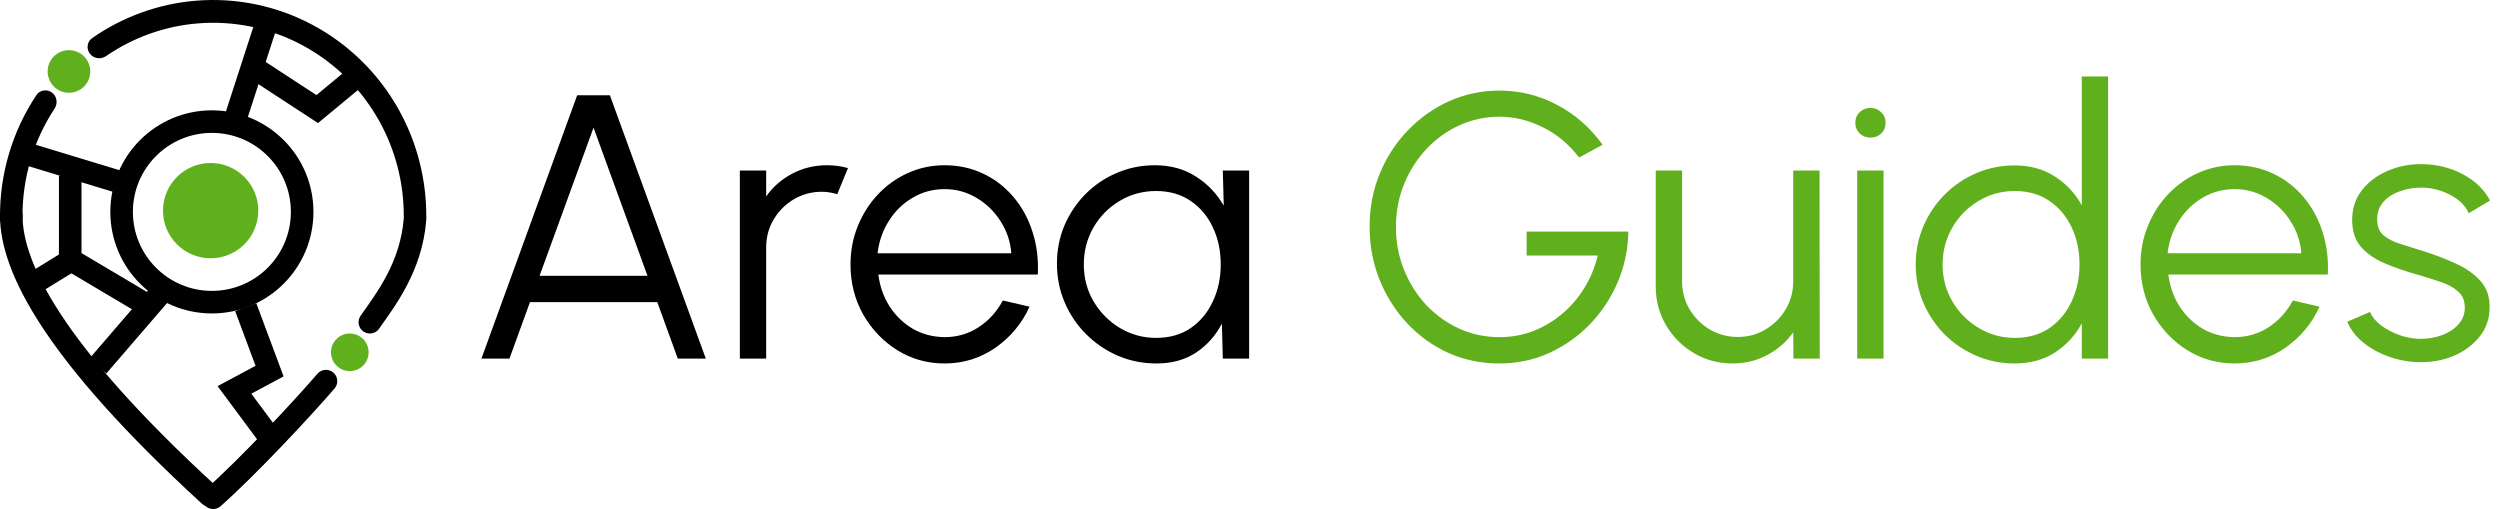
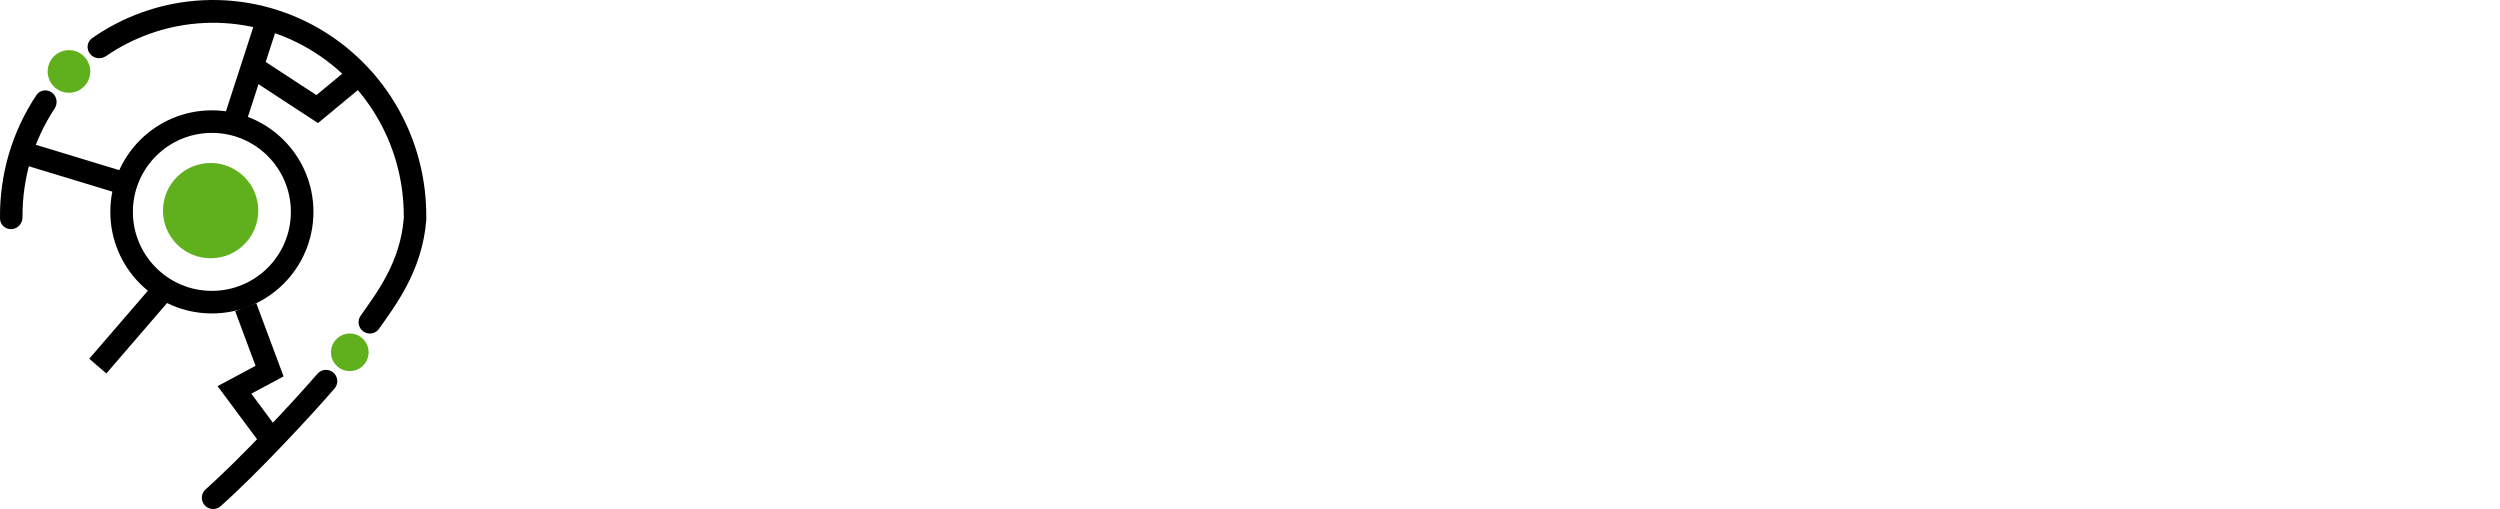
<svg xmlns="http://www.w3.org/2000/svg" width="997" height="203" viewBox="0 0 997 203" fill="none">
  <path d="M141 31.5L126.5 43.5L102 27.5" stroke="black" stroke-width="9" />
  <path d="M9.5 61L49 73" stroke="black" stroke-width="9" />
-   <path d="M15 112L28 104" stroke="black" stroke-width="9" />
  <path d="M39 146L64 117" stroke="black" stroke-width="9" />
  <path d="M94 47L106 10" stroke="black" stroke-width="9" />
-   <path d="M28 70V103.5L57.5 121" stroke="black" stroke-width="9" />
  <path d="M165.364 90.818C167.841 90.967 169.981 89.076 169.998 86.594C170.1 71.651 166.351 56.91 159.085 43.84C151.092 29.462 139.18 17.713 124.77 9.994C110.36 2.276 94.06 -1.087 77.813 0.308C63.049 1.575 48.894 6.723 36.739 15.206C34.707 16.624 34.348 19.447 35.849 21.418V21.418C37.373 23.422 40.234 23.782 42.309 22.357C53.074 14.965 65.558 10.476 78.573 9.359C93.103 8.112 107.681 11.119 120.569 18.022C133.457 24.925 144.111 35.433 151.26 48.293C157.683 59.848 161.034 72.863 161.022 86.069C161.02 88.546 162.891 90.67 165.364 90.818V90.818Z" fill="black" />
  <path d="M20.778 36.959C18.784 35.436 15.918 35.829 14.527 37.917C4.835 52.457 -0.232 69.653 0.008 87.19C0.042 89.672 2.195 91.548 4.672 91.382V91.382C7.143 91.216 9 89.08 8.98 86.603C8.861 71.206 13.314 56.121 21.76 43.313C23.12 41.251 22.741 38.458 20.778 36.959V36.959Z" fill="black" />
  <circle cx="27.5" cy="28.5" r="8.5" fill="#60B01D" />
  <circle cx="139.5" cy="140.5" r="7.5" fill="#60B01D" />
  <circle cx="84.5" cy="84.5" r="36" stroke="black" stroke-width="9" />
  <circle cx="84" cy="84" r="19" fill="#60B01D" />
  <path d="M98 122.5L107.5 148L93.5 155.5L106.5 173" stroke="black" stroke-width="9" />
  <path d="M147.5 128.5C153.667 119.667 164 106.5 165.5 87.5" stroke="black" stroke-width="9" stroke-linecap="round" stroke-linejoin="round" />
  <path d="M130 152C120.833 162.667 99 186.1 85 198.5" stroke="black" stroke-width="9" stroke-linecap="round" />
-   <path d="M4.5 86C4.5 106.5 21.1 140.3 83.5 197.5" stroke="black" stroke-width="9" stroke-linecap="round" />
-   <path d="M230.175 38H243.225L281.475 143H270.3L262.125 120.5H211.35L203.175 143H192L230.175 38ZM215.175 110H258.225L236.7 50.9L215.175 110ZM295.049 143V68H305.549V78.35C308.199 74.55 311.649 71.525 315.899 69.275C320.149 67.025 324.774 65.9 329.774 65.9C332.674 65.9 335.474 66.275 338.174 67.025L333.899 77.45C331.799 76.8 329.749 76.475 327.749 76.475C323.699 76.475 319.974 77.475 316.574 79.475C313.224 81.475 310.549 84.15 308.549 87.5C306.549 90.85 305.549 94.575 305.549 98.675V143H295.049ZM376.682 144.95C369.782 144.95 363.482 143.175 357.782 139.625C352.132 136.075 347.607 131.325 344.207 125.375C340.857 119.375 339.182 112.75 339.182 105.5C339.182 100 340.157 94.875 342.107 90.125C344.057 85.325 346.732 81.125 350.132 77.525C353.582 73.875 357.582 71.025 362.132 68.975C366.682 66.925 371.532 65.9 376.682 65.9C382.232 65.9 387.332 67 391.982 69.2C396.682 71.4 400.707 74.475 404.057 78.425C407.457 82.375 410.007 87 411.707 92.3C413.457 97.6 414.182 103.325 413.882 109.475H350.282C350.882 114.225 352.382 118.475 354.782 122.225C357.232 125.975 360.332 128.95 364.082 131.15C367.882 133.3 372.082 134.4 376.682 134.45C381.682 134.45 386.182 133.15 390.182 130.55C394.232 127.95 397.482 124.375 399.932 119.825L410.582 122.3C407.582 128.95 403.057 134.4 397.007 138.65C390.957 142.85 384.182 144.95 376.682 144.95ZM349.982 101H403.307C402.957 96.35 401.532 92.1 399.032 88.25C396.582 84.35 393.407 81.25 389.507 78.95C385.607 76.6 381.332 75.425 376.682 75.425C372.032 75.425 367.782 76.575 363.932 78.875C360.082 81.125 356.932 84.2 354.482 88.1C352.032 91.95 350.532 96.25 349.982 101ZM487.656 68H498.156V143H487.656L487.281 129.05C484.831 133.8 481.406 137.65 477.006 140.6C472.606 143.5 467.356 144.95 461.256 144.95C455.756 144.95 450.606 143.925 445.806 141.875C441.006 139.775 436.781 136.9 433.131 133.25C429.481 129.6 426.631 125.375 424.581 120.575C422.531 115.775 421.506 110.625 421.506 105.125C421.506 99.725 422.506 94.65 424.506 89.9C426.556 85.15 429.356 80.975 432.906 77.375C436.506 73.775 440.656 70.975 445.356 68.975C450.106 66.925 455.181 65.9 460.581 65.9C466.831 65.9 472.281 67.4 476.931 70.4C481.581 73.35 485.281 77.225 488.031 82.025L487.656 68ZM461.031 134.75C466.381 134.75 470.981 133.45 474.831 130.85C478.681 128.2 481.631 124.65 483.681 120.2C485.781 115.75 486.831 110.85 486.831 105.5C486.831 100 485.781 95.05 483.681 90.65C481.581 86.2 478.606 82.675 474.756 80.075C470.906 77.475 466.331 76.175 461.031 76.175C455.731 76.175 450.881 77.5 446.481 80.15C442.131 82.75 438.656 86.275 436.056 90.725C433.506 95.175 432.231 100.1 432.231 105.5C432.231 110.95 433.556 115.9 436.206 120.35C438.856 124.75 442.356 128.25 446.706 130.85C451.106 133.45 455.881 134.75 461.031 134.75Z" fill="black" />
-   <path d="M597.874 144.95C590.674 144.95 583.924 143.55 577.624 140.75C571.374 137.9 565.899 133.975 561.199 128.975C556.499 123.925 552.824 118.125 550.174 111.575C547.524 104.975 546.199 97.925 546.199 90.425C546.199 82.775 547.574 75.65 550.324 69.05C553.074 62.45 556.849 56.7 561.649 51.8C566.449 46.85 571.949 43 578.149 40.25C584.399 37.5 591.024 36.125 598.024 36.125C606.074 36.125 613.674 38 620.824 41.75C628.024 45.5 634.124 50.825 639.124 57.725L629.749 62.825C625.749 57.575 620.924 53.55 615.274 50.75C609.674 47.95 603.899 46.55 597.949 46.55C592.299 46.55 586.974 47.7 581.974 50C577.024 52.25 572.649 55.4 568.849 59.45C565.049 63.5 562.074 68.175 559.924 73.475C557.774 78.775 556.699 84.475 556.699 90.575C556.699 96.625 557.774 102.3 559.924 107.6C562.074 112.9 565.024 117.575 568.774 121.625C572.574 125.625 576.974 128.775 581.974 131.075C586.974 133.325 592.324 134.45 598.024 134.45C602.724 134.45 607.174 133.65 611.374 132.05C615.624 130.4 619.499 128.1 622.999 125.15C626.499 122.2 629.449 118.75 631.849 114.8C634.299 110.85 636.074 106.55 637.174 101.9H608.824V92.375H649.399C649.249 99.625 647.799 106.425 645.049 112.775C642.299 119.125 638.549 124.725 633.799 129.575C629.099 134.375 623.674 138.15 617.524 140.9C611.424 143.6 604.874 144.95 597.874 144.95ZM660.311 114.275V68H670.811V112.175C670.811 116.275 671.811 120 673.811 123.35C675.811 126.7 678.486 129.375 681.836 131.375C685.236 133.375 688.961 134.375 693.011 134.375C697.111 134.375 700.811 133.375 704.111 131.375C707.461 129.375 710.136 126.7 712.136 123.35C714.136 120 715.136 116.275 715.136 112.175V68H725.636L725.711 143H715.211L715.136 132.5C712.486 136.3 709.036 139.325 704.786 141.575C700.586 143.825 695.986 144.95 690.986 144.95C685.336 144.95 680.186 143.575 675.536 140.825C670.886 138.075 667.186 134.375 664.436 129.725C661.686 125.075 660.311 119.925 660.311 114.275ZM740.654 68H751.154V143H740.654V68ZM745.979 54.875C744.279 54.875 742.829 54.325 741.629 53.225C740.479 52.075 739.904 50.65 739.904 48.95C739.904 47.25 740.479 45.85 741.629 44.75C742.829 43.6 744.279 43.025 745.979 43.025C747.629 43.025 749.029 43.6 750.179 44.75C751.379 45.85 751.979 47.25 751.979 48.95C751.979 50.65 751.404 52.075 750.254 53.225C749.104 54.325 747.679 54.875 745.979 54.875ZM830.211 30.5H840.711V143H830.211V128.975C827.611 133.775 824.036 137.65 819.486 140.6C814.986 143.5 809.636 144.95 803.436 144.95C797.986 144.95 792.886 143.925 788.136 141.875C783.386 139.825 779.186 137 775.536 133.4C771.936 129.75 769.111 125.55 767.061 120.8C765.011 116.05 763.986 110.95 763.986 105.5C763.986 100.05 765.011 94.95 767.061 90.2C769.111 85.4 771.936 81.2 775.536 77.6C779.186 73.95 783.386 71.1 788.136 69.05C792.886 67 797.986 65.975 803.436 65.975C809.636 65.975 814.986 67.45 819.486 70.4C824.036 73.3 827.611 77.125 830.211 81.875V30.5ZM803.511 134.75C808.861 134.75 813.461 133.45 817.311 130.85C821.161 128.2 824.111 124.65 826.161 120.2C828.261 115.75 829.311 110.85 829.311 105.5C829.311 100 828.261 95.05 826.161 90.65C824.061 86.2 821.086 82.675 817.236 80.075C813.386 77.475 808.811 76.175 803.511 76.175C798.211 76.175 793.386 77.5 789.036 80.15C784.686 82.75 781.211 86.275 778.611 90.725C776.011 95.175 774.711 100.1 774.711 105.5C774.711 110.95 776.036 115.9 778.686 120.35C781.336 124.75 784.836 128.25 789.186 130.85C793.586 133.45 798.361 134.75 803.511 134.75ZM891.135 144.95C884.235 144.95 877.935 143.175 872.235 139.625C866.585 136.075 862.06 131.325 858.66 125.375C855.31 119.375 853.635 112.75 853.635 105.5C853.635 100 854.61 94.875 856.56 90.125C858.51 85.325 861.185 81.125 864.585 77.525C868.035 73.875 872.035 71.025 876.585 68.975C881.135 66.925 885.985 65.9 891.135 65.9C896.685 65.9 901.785 67 906.435 69.2C911.135 71.4 915.16 74.475 918.51 78.425C921.91 82.375 924.46 87 926.16 92.3C927.91 97.6 928.635 103.325 928.335 109.475H864.735C865.335 114.225 866.835 118.475 869.235 122.225C871.685 125.975 874.785 128.95 878.535 131.15C882.335 133.3 886.535 134.4 891.135 134.45C896.135 134.45 900.635 133.15 904.635 130.55C908.685 127.95 911.935 124.375 914.385 119.825L925.035 122.3C922.035 128.95 917.51 134.4 911.46 138.65C905.41 142.85 898.635 144.95 891.135 144.95ZM864.435 101H917.76C917.41 96.35 915.985 92.1 913.485 88.25C911.035 84.35 907.86 81.25 903.96 78.95C900.06 76.6 895.785 75.425 891.135 75.425C886.485 75.425 882.235 76.575 878.385 78.875C874.535 81.125 871.385 84.2 868.935 88.1C866.485 91.95 864.985 96.25 864.435 101ZM964.513 144.425C960.413 144.325 956.413 143.575 952.513 142.175C948.613 140.775 945.213 138.875 942.313 136.475C939.413 134.075 937.338 131.35 936.088 128.3L945.163 124.4C945.963 126.35 947.438 128.15 949.588 129.8C951.788 131.4 954.288 132.7 957.088 133.7C959.888 134.65 962.663 135.125 965.413 135.125C968.463 135.125 971.313 134.625 973.963 133.625C976.613 132.625 978.763 131.2 980.413 129.35C982.113 127.45 982.963 125.225 982.963 122.675C982.963 119.925 982.063 117.775 980.263 116.225C978.463 114.625 976.188 113.375 973.438 112.475C970.688 111.525 967.863 110.625 964.963 109.775C959.663 108.325 954.988 106.725 950.938 104.975C946.888 103.225 943.713 101 941.413 98.3C939.163 95.55 938.038 92.025 938.038 87.725C938.038 83.175 939.313 79.25 941.863 75.95C944.463 72.6 947.838 70.025 951.988 68.225C956.188 66.375 960.663 65.45 965.413 65.45C971.513 65.45 977.063 66.775 982.063 69.425C987.113 72.075 990.763 75.6 993.013 80L984.538 85.025C983.638 82.975 982.213 81.2 980.263 79.7C978.313 78.2 976.088 77.025 973.588 76.175C971.138 75.325 968.638 74.875 966.088 74.825C962.888 74.775 959.913 75.25 957.163 76.25C954.413 77.2 952.188 78.625 950.488 80.525C948.838 82.425 948.013 84.75 948.013 87.5C948.013 90.25 948.838 92.35 950.488 93.8C952.138 95.2 954.363 96.35 957.163 97.25C960.013 98.1 963.213 99.1 966.763 100.25C971.313 101.7 975.588 103.35 979.588 105.2C983.588 107.05 986.813 109.35 989.263 112.1C991.713 114.85 992.913 118.325 992.863 122.525C992.863 127.025 991.513 130.95 988.813 134.3C986.113 137.65 982.613 140.225 978.313 142.025C974.013 143.775 969.413 144.575 964.513 144.425Z" fill="#60B01D" />
</svg>